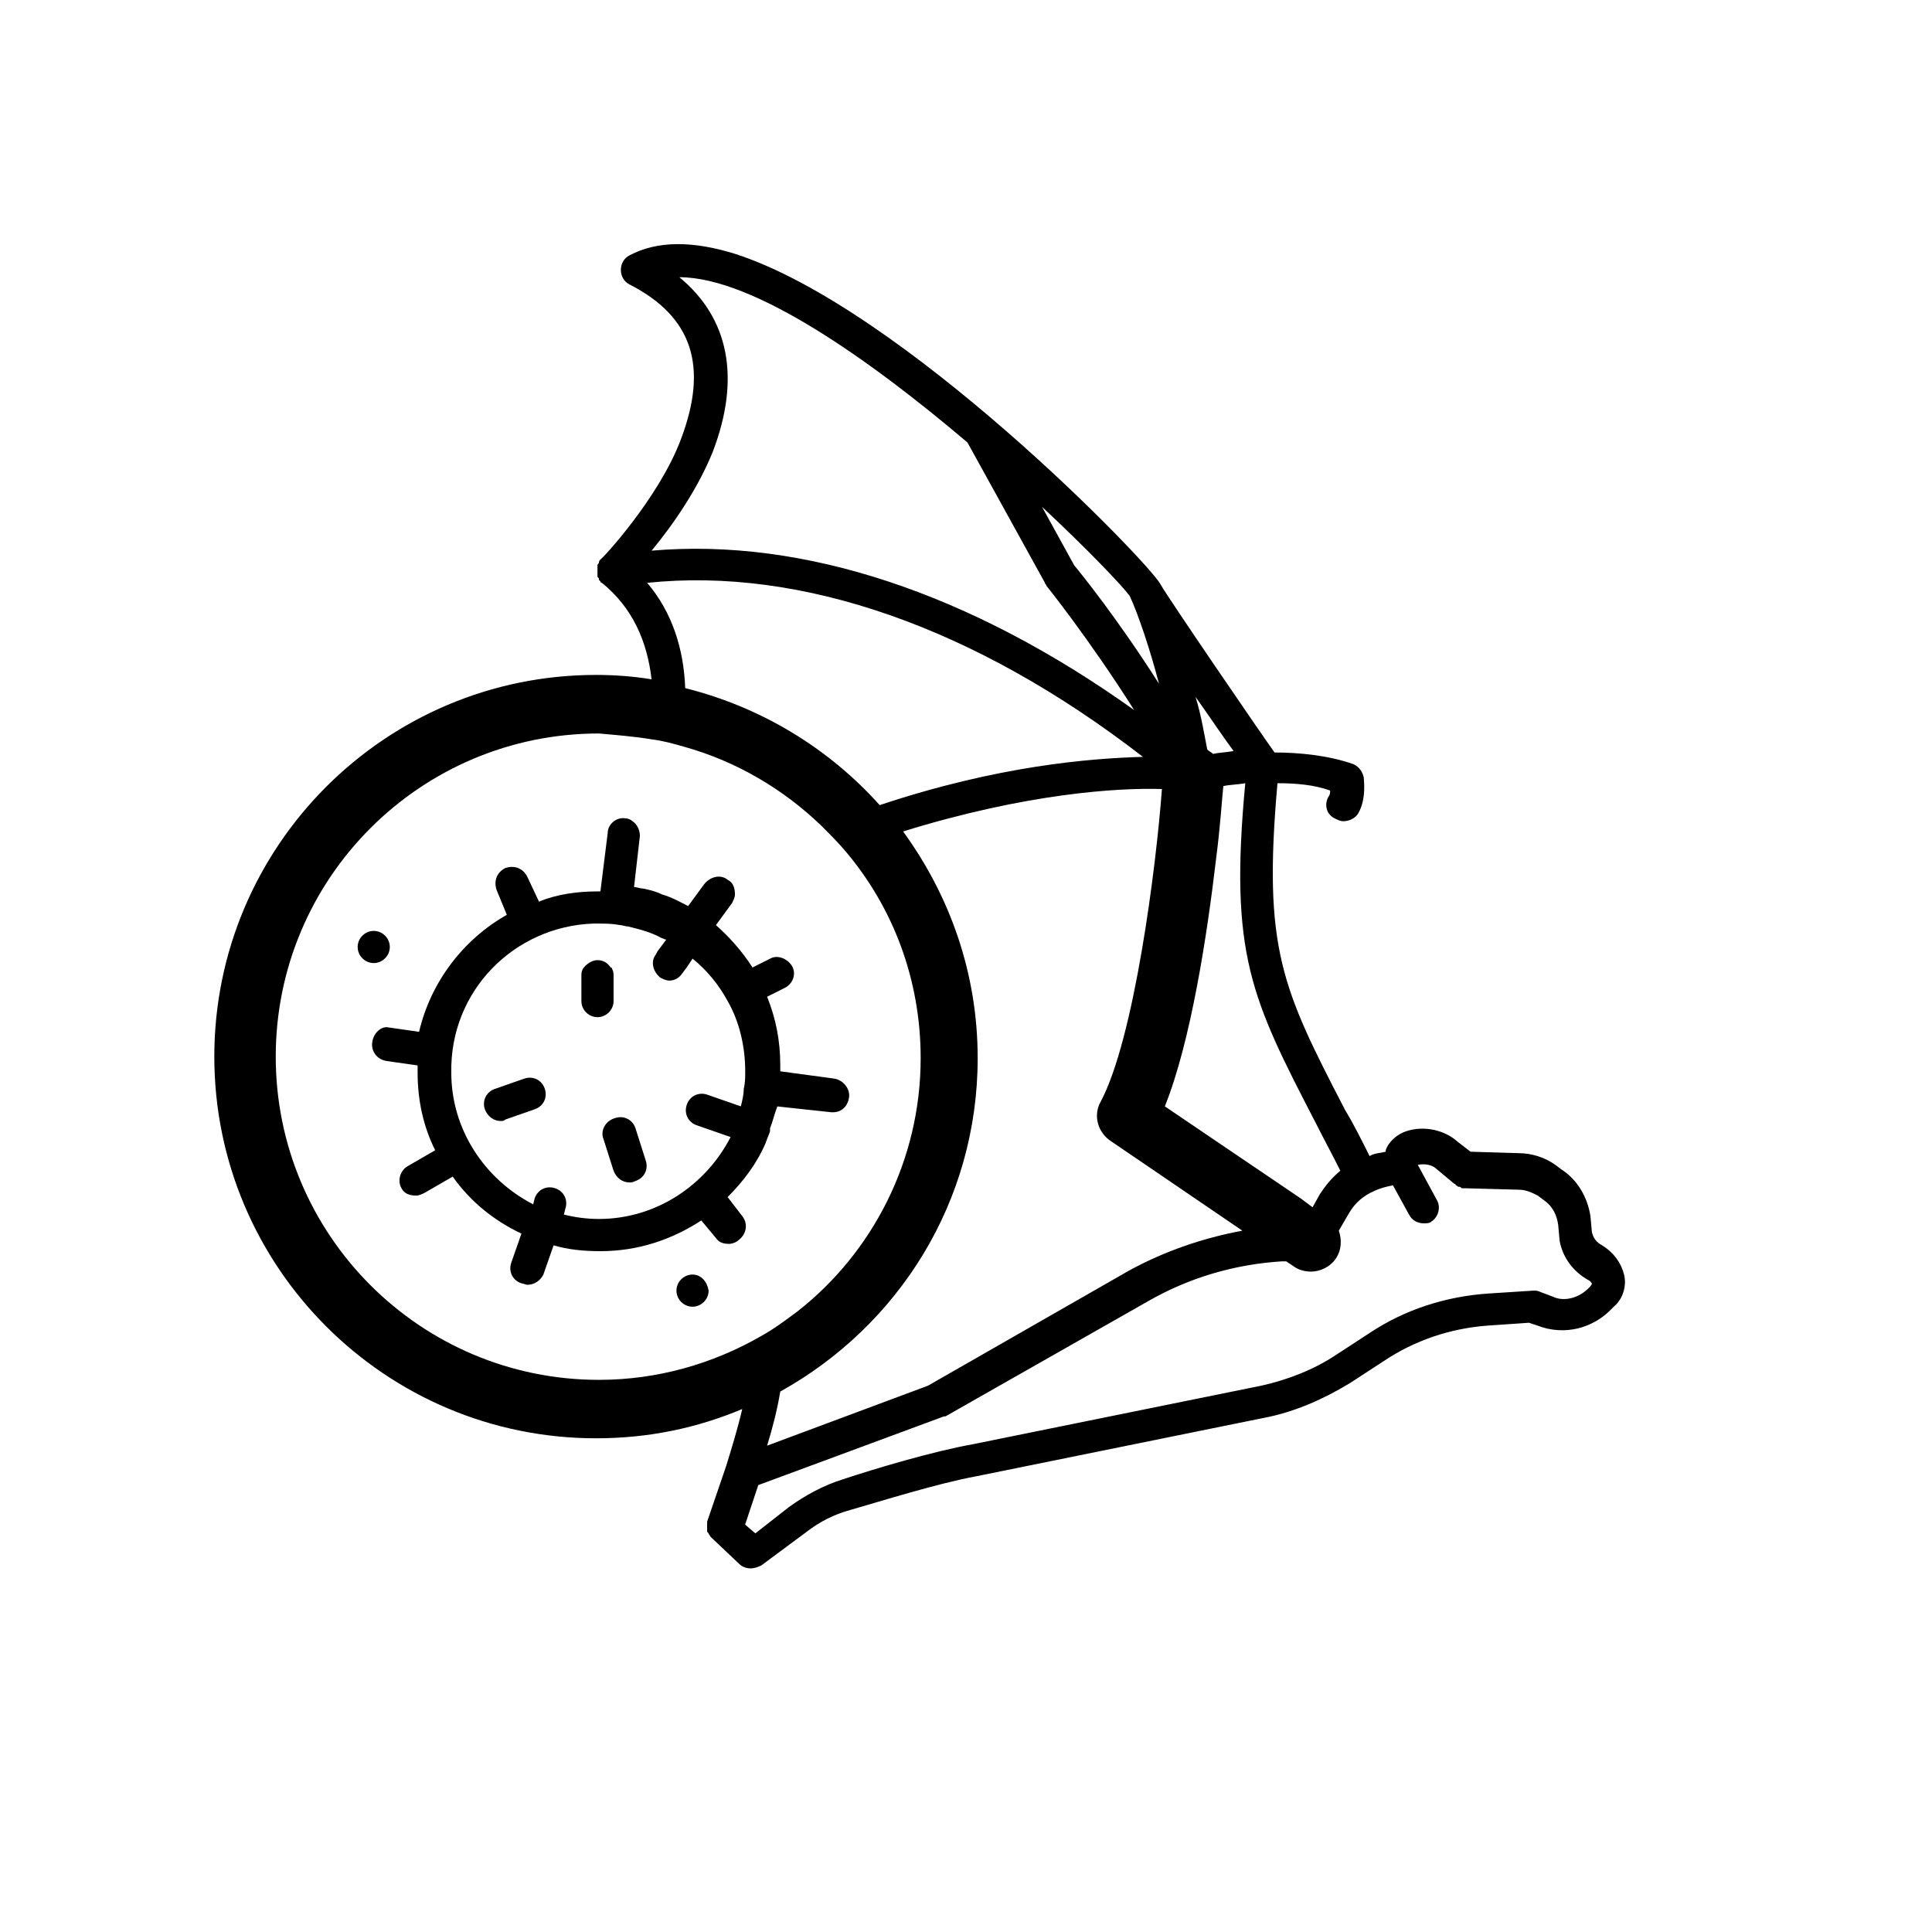
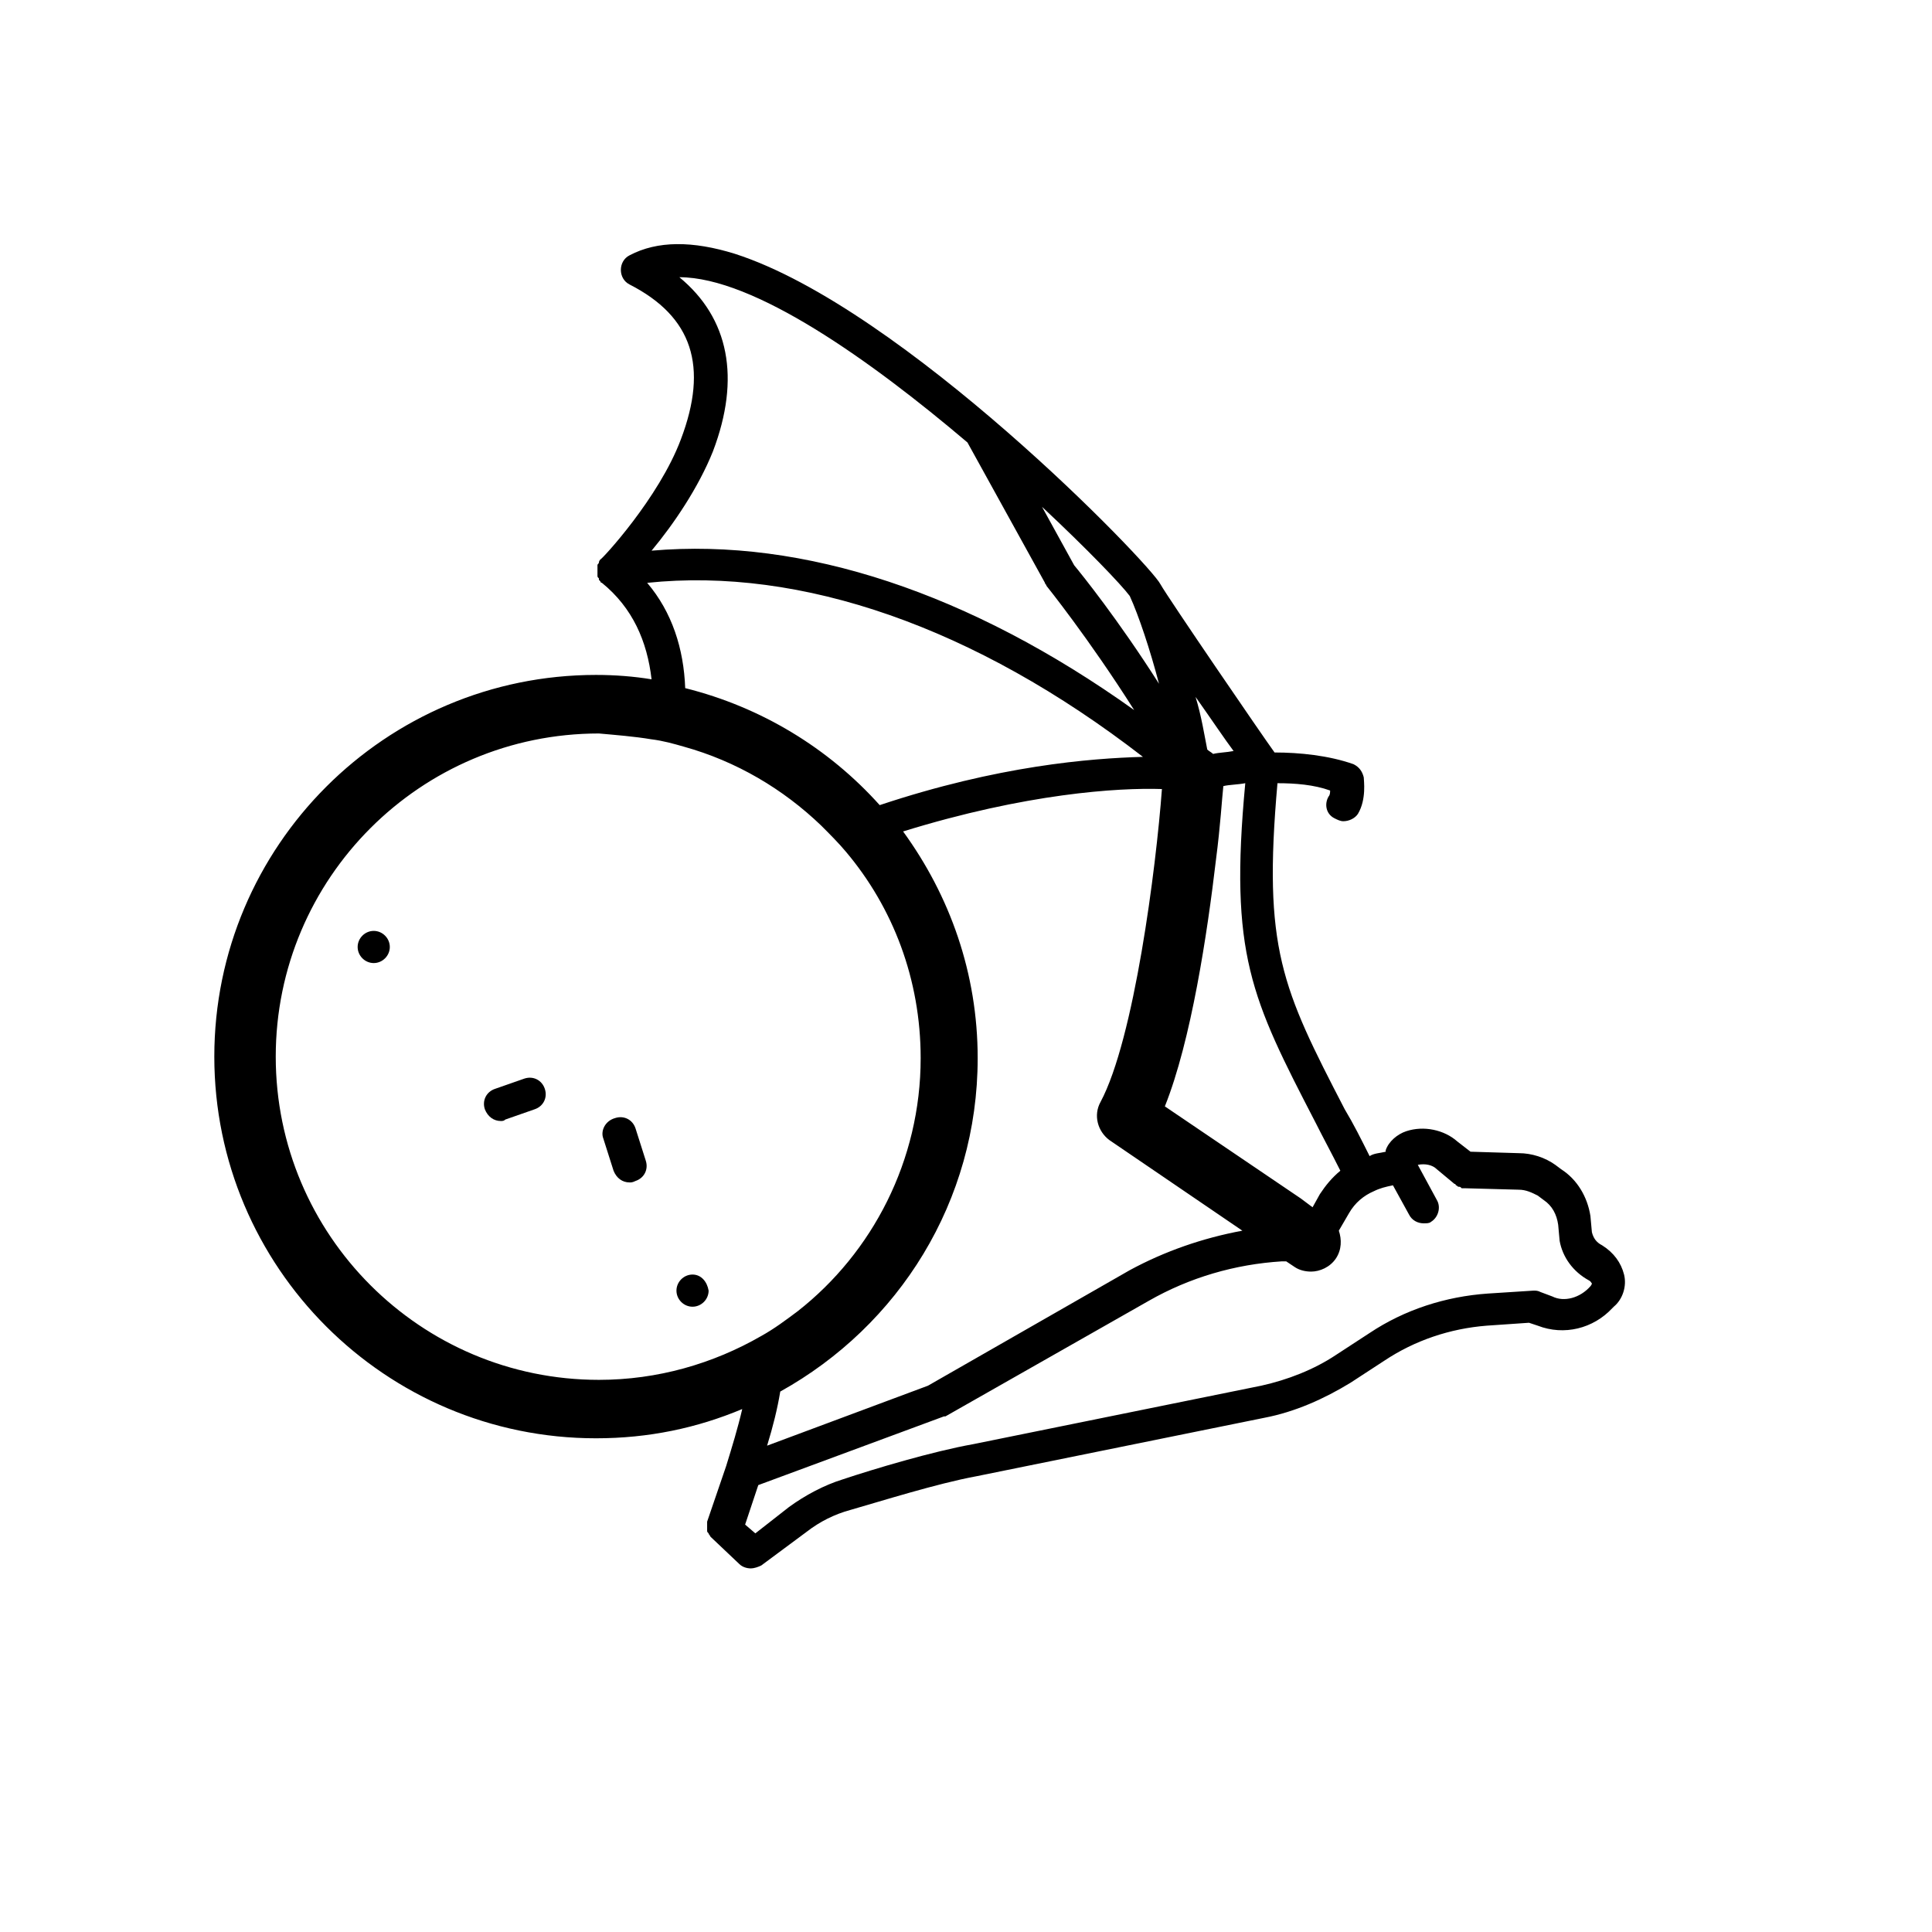
<svg xmlns="http://www.w3.org/2000/svg" fill="#000000" width="800px" height="800px" version="1.1" viewBox="144 144 512 512">
  <g>
    <path d="m574.39 481.77c-0.773-3.102-2.711-5.812-5.812-7.75-1.551-0.773-2.324-1.938-2.711-3.488l-0.387-4.262c-0.773-5.039-3.488-9.688-7.75-12.402l-1.551-1.164c-2.711-1.938-6.199-3.102-9.688-3.102l-12.789-0.387-3.492-2.711c-3.488-3.102-8.914-4.262-13.562-2.711-2.324 0.773-4.652 2.711-5.426 5.039v0.387c-1.551 0.387-3.102 0.387-4.262 1.164-2.324-4.652-4.262-8.527-6.59-12.402-16.664-32.168-21.703-42.629-17.828-86.422 4.652 0 9.688 0.387 13.953 1.938 0 0.387 0 1.164-0.387 1.551-1.164 1.938-0.773 4.652 1.551 5.812 0.773 0.387 1.551 0.773 2.324 0.773 1.551 0 3.102-0.773 3.875-1.938 2.324-3.875 1.551-8.914 1.551-9.688-0.387-1.551-1.164-2.711-2.711-3.488-6.59-2.324-14.34-3.102-20.926-3.102-3.102-4.262-28.289-41.078-30.23-44.566-2.719-5.43-68.211-73.25-112.78-87.586-11.238-3.488-20.539-3.488-27.902 0.387-1.551 0.773-2.324 2.324-2.324 3.875 0 1.551 0.773 3.102 2.324 3.875 16.664 8.527 20.926 21.703 13.562 41.078-5.812 15.504-20.926 31.781-21.312 31.781 0 0-0.387 0.387-0.387 0.773 0 0.387-0.387 0.387-0.387 0.773v0.387 0.773 0.773 0.387 0.387c0 0.387 0 0.387 0.387 0.773v0.387l0.387 0.387s0 0.387 0.387 0.387c8.137 6.59 12.016 15.5 13.176 25.578-4.652-0.773-9.688-1.164-14.727-1.164-55.805 0-101.15 45.344-101.15 101.15 0 55.805 45.344 101.15 101.15 101.15 13.953 0 26.742-2.711 38.754-7.75-1.164 5.039-2.711 10.078-4.262 15.113l-5.039 14.727v0.773 0.773 0.773c0 0.387 0 0.387 0.387 0.773 0 0.387 0.387 0.387 0.387 0.773l0.387 0.387 7.363 6.977c0.773 0.773 1.938 1.164 3.102 1.164 0.773 0 1.938-0.387 2.711-0.773l12.016-8.914c3.488-2.711 7.363-4.652 11.625-5.812 8.137-2.324 22.863-6.977 33.328-8.914l76.348-15.5c8.137-1.551 15.891-5.039 22.863-9.301l8.914-5.812c8.137-5.426 17.441-8.527 27.129-9.301l11.238-0.773 2.324 0.773c6.977 2.711 14.727 0.773 19.766-4.652l0.387-0.387c2.332-1.918 3.492-5.406 2.719-8.508zm-81.773-40.305c1.938 3.875 4.262 8.137 6.59 12.789-2.324 1.938-3.875 3.875-5.426 6.199l-1.938 3.488-3.102-2.324-36.043-24.414c6.977-17.441 11.238-45.73 13.562-65.496 1.164-8.914 1.551-15.891 1.938-19.379 1.551-0.387 3.875-0.387 5.812-0.773-4.258 45.344 1.555 56.969 18.605 89.91zm-21.703-98.438c-1.938 0.387-3.875 0.387-5.426 0.773-0.387-0.387-1.164-0.773-1.551-1.164-0.773-3.875-1.551-8.914-3.102-13.953 4.652 6.594 7.754 11.246 10.078 14.344zm-27.516-41.078c2.324 5.039 5.426 14.34 7.75 23.254-10.852-17.051-20.539-29.066-22.477-31.391l-8.527-15.5c12.016 11.234 20.93 20.535 23.254 23.637zm-110.45-38.367c7.363-19.379 4.262-35.266-8.914-46.117 19.766 0 50.77 22.09 76.348 43.793l20.539 37.203c0 0.387 0.387 0.387 0.387 0.773 0 0 11.238 13.953 23.254 32.941-43.406-31.004-87.586-45.73-127.89-42.242 5.812-6.973 12.402-16.664 16.277-26.352zm-17.441 34.879c40.691-4.262 86.809 11.625 131.38 46.117-13.953 0.387-38.367 2.324-69.758 12.789-13.562-15.113-31.391-25.965-51.543-31.004-0.387-10.461-3.488-20.152-10.078-27.902zm1.164 41.469c3.102 0.387 5.812 1.164 8.527 1.938 13.953 3.875 26.352 11.238 36.43 20.926 2.324 2.324 4.652 4.652 6.59 6.977 12.402 14.727 19.766 33.715 19.766 54.645 0 27.129-12.789 51.543-32.555 67.047-3.102 2.324-6.199 4.652-9.688 6.59-12.789 7.363-27.516 11.625-43.02 11.625-47.281 0-85.648-38.367-85.648-85.648s38.367-85.648 85.648-85.648c4.262 0.387 9.301 0.773 13.949 1.551zm86.422 84.484c0-22.477-7.363-43.02-19.766-60.07 32.555-10.078 56.969-11.625 68.594-11.238-1.547 20.926-7.359 66.27-16.273 82.934-1.938 3.488-0.773 7.75 2.324 10.078l35.266 24.027c-10.465 1.938-20.539 5.426-29.84 10.465l-53.48 30.617-42.629 15.891c1.551-5.039 2.711-9.688 3.488-14.34 31.391-17.441 52.316-50.383 52.316-88.363zm162.38 60.457c-2.711 3.102-6.977 4.262-10.078 2.711l-3.102-1.164c-0.773-0.387-1.164-0.387-1.938-0.387l-12.016 0.773c-11.238 0.773-22.09 4.262-31.391 10.465l-8.914 5.812c-5.812 3.875-12.789 6.59-19.766 8.137l-76.348 15.5c-10.852 1.938-26.352 6.59-34.492 9.301-5.039 1.551-10.078 4.262-14.34 7.363l-8.914 6.977-2.711-2.324 3.488-10.465 49.219-18.215h0.387l53.867-30.617c10.852-6.199 22.863-9.688 35.266-10.465h1.164l2.324 1.551c1.164 0.773 2.711 1.164 4.262 1.164 2.324 0 5.039-1.164 6.59-3.488 1.551-2.324 1.551-5.039 0.773-7.363l2.711-4.652c1.551-2.711 3.875-4.652 6.59-5.812 1.551-0.773 3.102-1.164 5.039-1.551l4.262 7.75c0.773 1.551 2.324 2.324 3.875 2.324 0.773 0 1.551 0 1.938-0.387 1.938-1.164 2.711-3.875 1.551-5.812l-5.039-9.301c1.938-0.387 3.875 0 5.039 1.164l4.652 3.875s0.387 0 0.387 0.387c0.387 0 0.387 0.387 0.773 0.387 0.387 0 0.387 0 0.773 0.387h0.773l14.34 0.387c1.938 0 3.488 0.773 5.039 1.551l1.551 1.164c2.324 1.551 3.488 3.875 3.875 6.59l0.387 4.262c0.773 4.262 3.488 8.137 7.75 10.465 0.773 0.387 0.773 1.164 1.164 1.164-0.375-0.77-0.375 0.008-0.762 0.395z" />
    <path d="m303.89 445.73 2.711 8.527c0.773 1.938 2.324 3.102 4.262 3.102 0.387 0 0.773 0 1.551-0.387 2.324-0.773 3.488-3.102 2.711-5.426l-2.711-8.527c-0.773-2.324-3.102-3.488-5.426-2.711-2.711 0.77-3.871 3.484-3.098 5.422z" />
    <path d="m277.92 440.69 7.75-2.711c2.324-0.773 3.488-3.102 2.711-5.426-0.773-2.324-3.102-3.488-5.426-2.711l-7.75 2.711c-2.324 0.773-3.488 3.102-2.711 5.426 0.773 1.938 2.324 3.102 4.262 3.102 0.391-0.004 0.777-0.004 1.164-0.391z" />
-     <path d="m242.66 420.15c-0.387 2.324 1.164 4.652 3.875 5.039l8.137 1.164v1.938c0 7.363 1.551 14.34 4.652 20.539l-7.363 4.262c-1.938 1.164-2.711 3.875-1.551 5.812 0.773 1.551 2.324 1.938 3.875 1.938 0.773 0 1.551-0.387 2.324-0.773l7.363-4.262c4.652 6.59 10.852 11.625 18.215 15.113l-2.711 7.75c-0.773 2.324 0.387 4.652 2.711 5.426 0.387 0 1.164 0.387 1.551 0.387 1.938 0 3.488-1.164 4.262-2.711l2.711-7.75c3.875 1.164 8.137 1.551 12.402 1.551 10.078 0 18.988-3.102 26.742-8.137l3.875 4.652c0.773 1.164 1.938 1.551 3.488 1.551 0.773 0 1.938-0.387 2.711-1.164 1.938-1.551 2.324-4.262 0.773-6.199l-3.875-5.039c4.262-4.262 7.75-8.914 10.078-14.34 0.387-1.164 0.773-1.938 1.164-3.102v-0.387-0.387c0.773-1.938 1.164-3.875 1.938-5.812l3.488 0.387 10.852 1.164h0.387c2.324 0 3.875-1.551 4.262-3.875 0.387-2.324-1.551-4.652-3.875-5.039l-14.34-1.938v-1.551c0-6.59-1.164-12.402-3.488-18.215l4.652-2.324c2.324-1.164 3.102-3.875 1.938-5.812-1.164-1.938-3.875-3.102-5.812-1.938l-4.652 2.324c-2.711-4.262-6.199-8.137-9.688-11.238l4.262-5.812c0.387-0.773 0.773-1.551 0.773-2.324 0-1.551-0.387-3.102-1.938-3.875-1.938-1.551-4.652-0.773-6.199 1.164l-4.262 5.812c-2.324-1.164-4.262-2.324-6.977-3.102-1.551-0.773-3.102-1.164-5.039-1.551-0.773 0-1.551-0.387-2.324-0.387l1.551-13.562c0-1.551-0.773-3.102-1.938-3.875-0.387-0.387-1.164-0.773-1.938-0.773-2.324-0.387-4.652 1.551-4.652 3.875l-1.934 15.488h-0.773c-5.426 0-10.852 0.773-15.5 2.711l-3.106-6.586c-1.164-2.324-3.488-3.102-5.812-2.324-2.324 1.164-3.102 3.488-2.324 5.812l2.711 6.59c-11.625 6.59-20.152 17.828-23.254 31.004l-8.137-1.164c-1.551-0.391-3.875 1.16-4.262 3.875zm58.52-31.395h1.164c1.938 0 3.875 0 5.812 0.387 0.773 0 1.551 0.387 2.324 0.387 3.102 0.773 6.199 1.551 8.914 3.102 0.387 0 0.773 0.387 1.164 0.387l-2.324 3.102-0.387 0.773c-1.551 1.938-0.773 4.652 1.164 6.199 0.773 0.387 1.551 0.773 2.324 0.773 1.551 0 2.711-0.773 3.488-1.938l1.164-1.551 1.551-2.324c3.875 3.102 6.977 6.977 9.301 11.238 3.102 5.426 4.652 12.016 4.652 18.602 0 1.551 0 3.102-0.387 4.652 0 1.551-0.387 3.102-0.773 4.652l-8.914-3.102c-2.324-0.773-4.652 0.387-5.426 2.711-0.773 2.324 0.387 4.652 2.711 5.426l8.914 3.102c-6.59 12.789-19.766 21.703-34.879 21.703-3.102 0-6.199-0.387-9.301-1.164l0.387-1.551c0.773-2.324-0.387-4.652-2.711-5.426-2.324-0.773-4.652 0.387-5.426 2.711l-0.387 1.551c-12.789-6.59-21.703-19.766-21.703-34.879-0.398-21.695 16.652-38.746 37.582-39.523z" />
-     <path d="m302.34 413.56c2.324 0 4.262-1.938 4.262-4.262v-6.59c0-0.773 0-1.164-0.387-1.938 0-0.387-0.387-0.387-0.387-0.387-0.773-1.164-1.938-1.938-3.488-1.938-1.551 0-3.102 1.164-3.875 2.324-0.387 0.773-0.387 1.164-0.387 1.938v6.59c0 2.324 1.938 4.262 4.262 4.262z" />
    <path d="m327.53 481.77c-2.324 0-4.262 1.938-4.262 4.262s1.938 4.262 4.262 4.262c2.324 0 4.262-1.938 4.262-4.262-0.387-2.324-1.938-4.262-4.262-4.262z" />
    <path d="m238.78 394.96c0 2.324 1.938 4.262 4.262 4.262s4.262-1.938 4.262-4.262c0-2.324-1.938-4.262-4.262-4.262s-4.262 1.938-4.262 4.262z" />
  </g>
</svg>